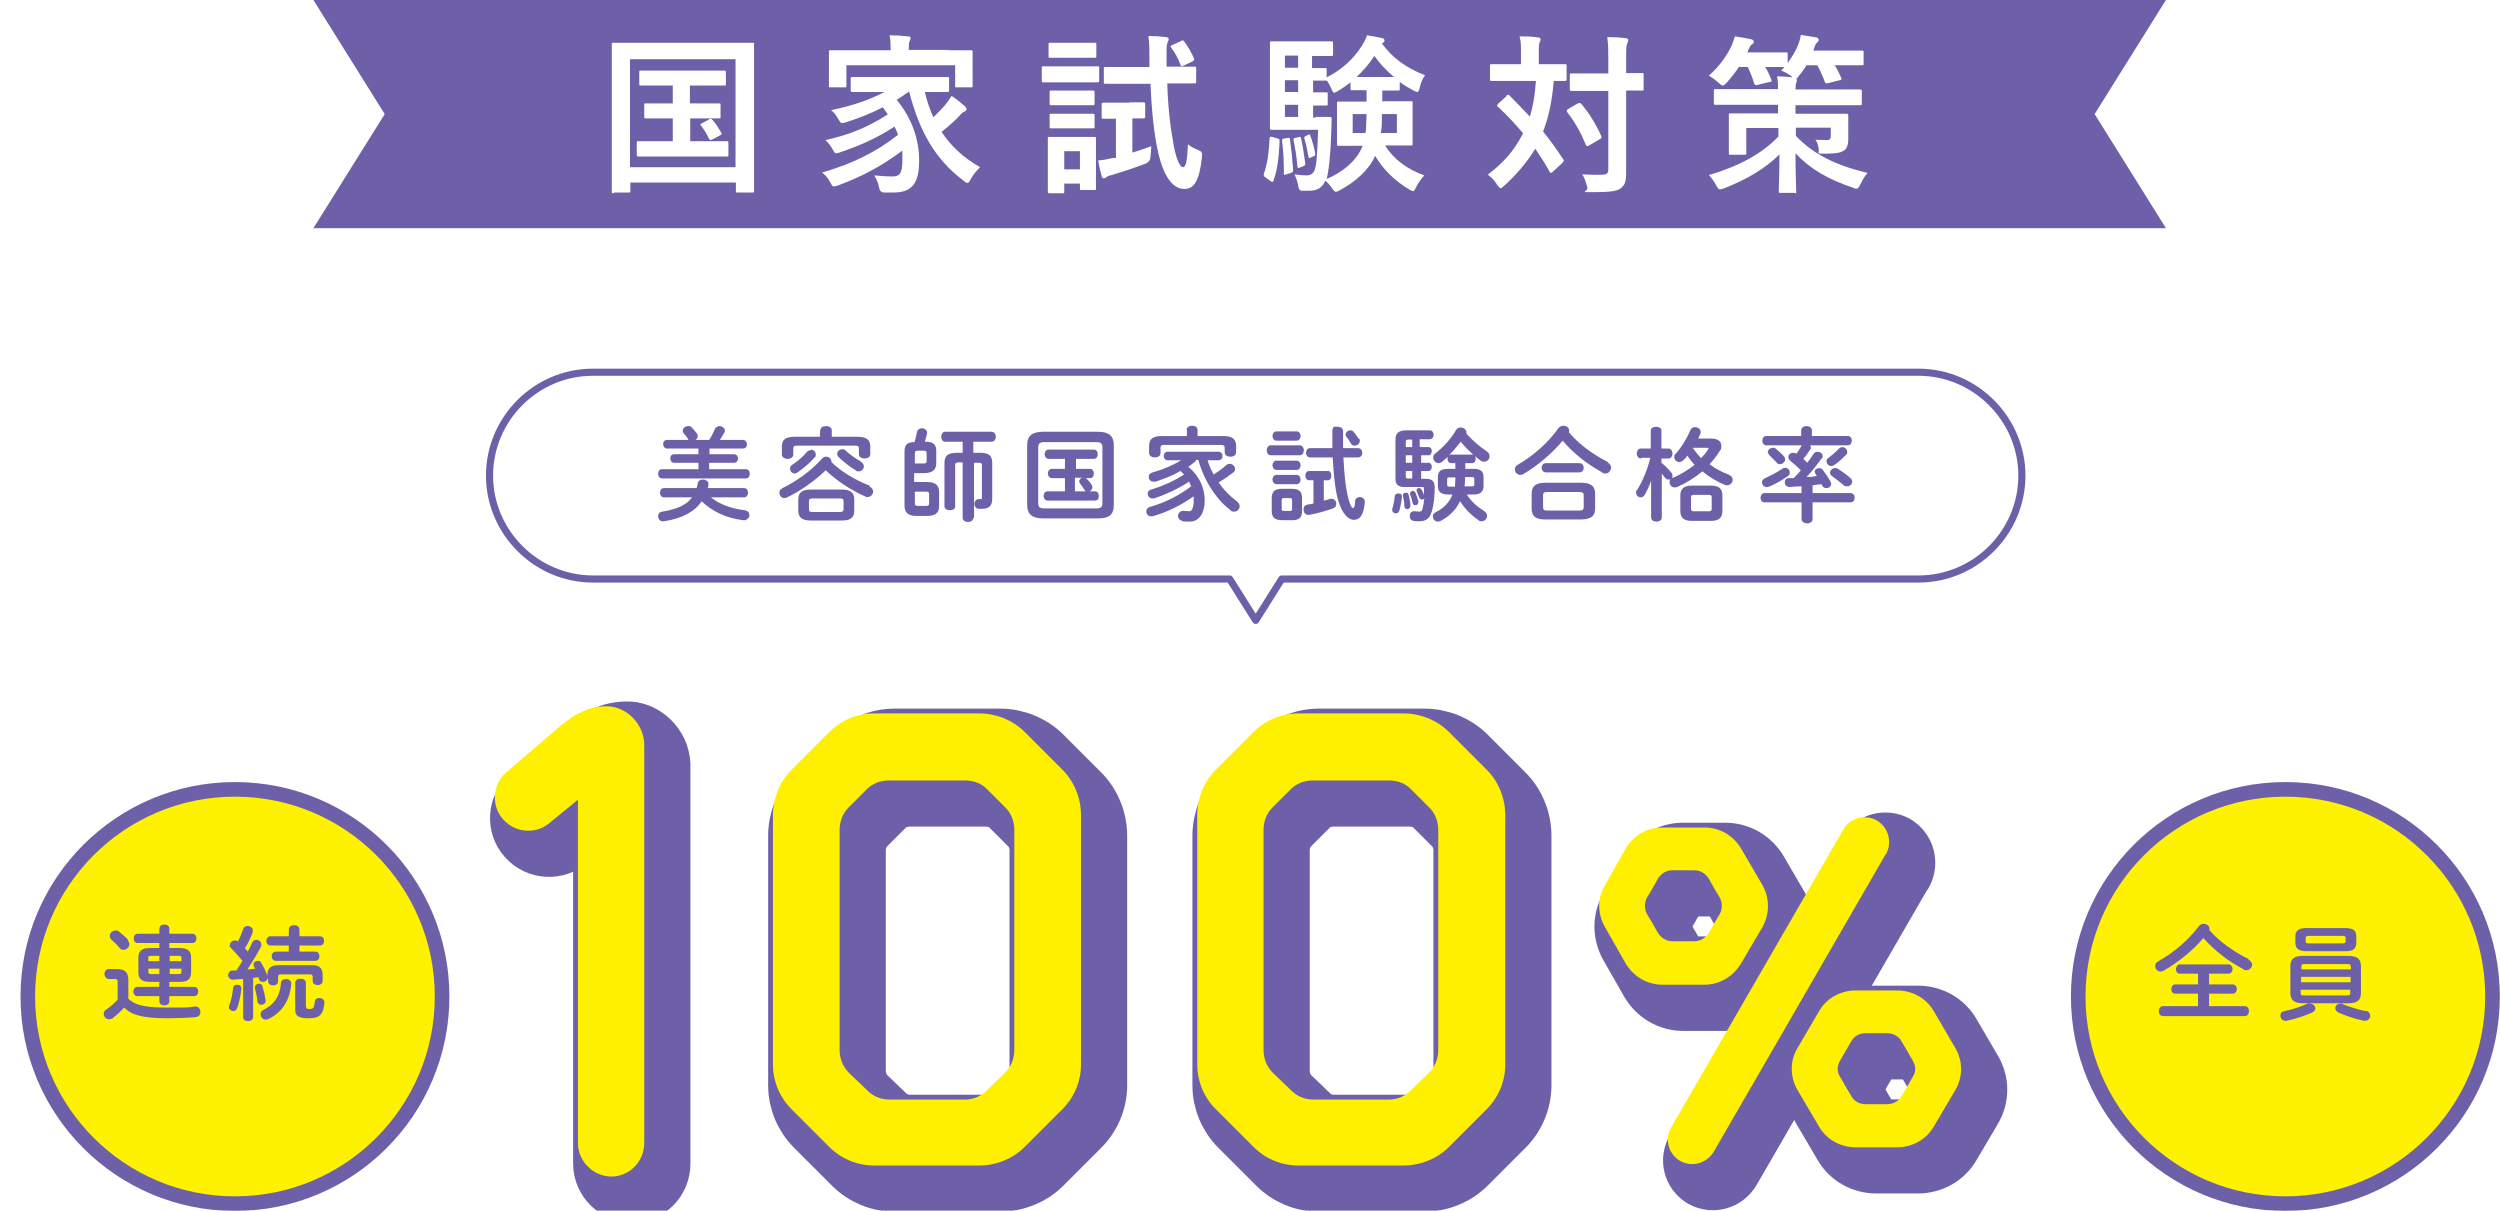
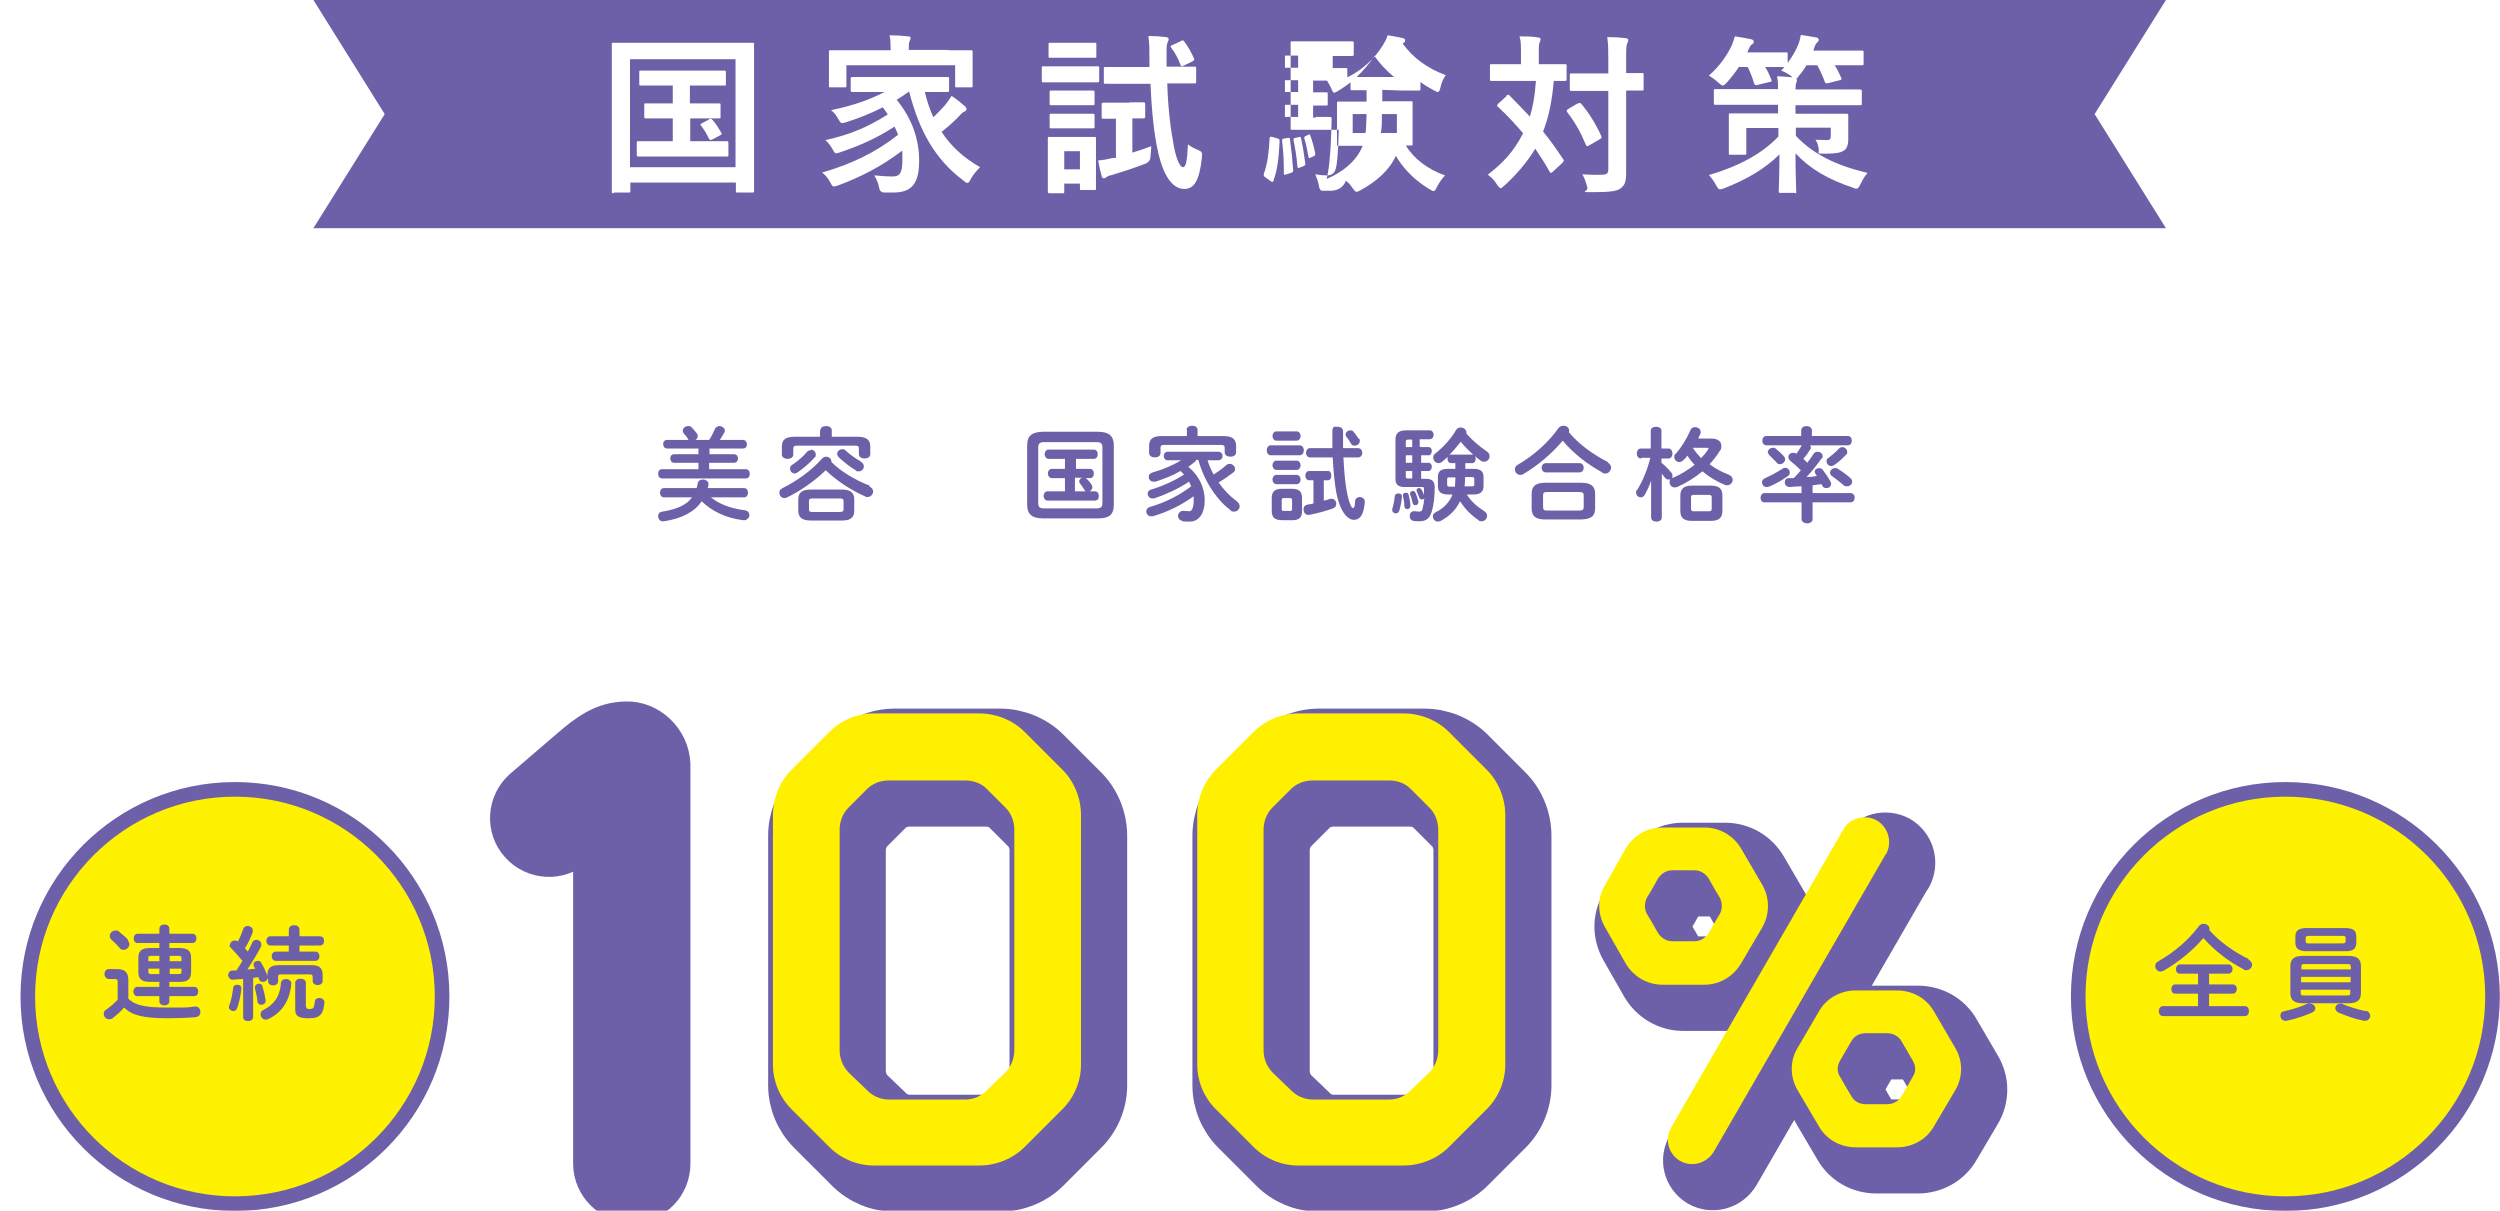
<svg xmlns="http://www.w3.org/2000/svg" id="_レイヤー_2" width="701.2" height="339.6" viewBox="0 0 701.2 339.6">
  <defs>
    <filter id="drop-shadow-1" filterUnits="userSpaceOnUse">
      <feOffset dx="5.8" dy="5.8" />
      <feGaussianBlur result="blur" stdDeviation="0" />
      <feFlood flood-color="#6e60a8" flood-opacity="1" />
      <feComposite in2="blur" operator="in" />
      <feComposite in="SourceGraphic" />
    </filter>
    <filter id="drop-shadow-2" filterUnits="userSpaceOnUse">
      <feOffset dx="5.8" dy="5.8" />
      <feGaussianBlur result="blur-2" stdDeviation="0" />
      <feFlood flood-color="#6e60a8" flood-opacity="1" />
      <feComposite in2="blur-2" operator="in" />
      <feComposite in="SourceGraphic" />
    </filter>
    <filter id="drop-shadow-3" filterUnits="userSpaceOnUse">
      <feOffset dx="5.8" dy="5.8" />
      <feGaussianBlur result="blur-3" stdDeviation="0" />
      <feFlood flood-color="#6e60a8" flood-opacity="1" />
      <feComposite in2="blur-3" operator="in" />
      <feComposite in="SourceGraphic" />
    </filter>
  </defs>
  <g id="_レイヤー_1-2">
    <polygon points="607.5 64 87.9 64 107.9 32 87.9 0 607.5 0 587.5 32 607.5 64" style="fill:#6e60a8; stroke-width:0px;" />
    <path d="M172.1,54.2c-.5,0-.5,0-.5-.5s0-3.6,0-18.4v-9.6c0-9.5,0-12.9,0-13.2,0-.5,0-.5.5-.5s1.9,0,6.4,0h26.1c4.5,0,6,0,6.4,0,.5,0,.5,0,.5.5s0,3.6,0,11.5v11.1c0,14.9,0,18.1,0,18.4,0,.5,0,.5-.5.5h-4.1c-.5,0-.5,0-.5-.5v-2.3h-29.6v2.3c0,.5,0,.5-.5.5h-4.1ZM176.7,46.9h29.6v-30.3h-29.6v30.3ZM196.1,29c3.8,0,5.2,0,5.5,0,.5,0,.5,0,.5.5v3.2c0,.5,0,.5-.5.5s-1.6,0-5.5,0h-2.5v6.4h3.9c4.5,0,5.9,0,6.2,0,.5,0,.6,0,.6.5v3.3c0,.5,0,.5-.6.5s-1.7,0-6.2,0h-12.1c-4.5,0-5.9,0-6.2,0-.5,0-.6,0-.6-.5v-3.3c0-.5,0-.5.6-.5s1.7,0,6.2,0h3.3v-6.4h-1.9c-3.9,0-5.3,0-5.6,0-.5,0-.5,0-.5-.5v-3.2c0-.5,0-.5.5-.5s1.6,0,5.6,0h1.9v-5h-2.8c-4.3,0-5.8,0-6.1,0-.4,0-.5,0-.5-.5v-3.2c0-.5,0-.5.5-.5s1.8,0,6.1,0h11.1c4.4,0,5.9,0,6.1,0,.4,0,.5,0,.5.5v3.2c0,.5,0,.5-.5.5s-1.8,0-6.1,0h-3.5v5h2.5ZM198.9,33.4c.5-.2.6-.1,1,.3.9,1,1.5,2,2.4,3.5.2.4.2.5-.4.8l-2.1,1.1c-.6.3-.7.2-1-.3-.5-1.1-1.4-2.6-2.2-3.6-.3-.4-.1-.4.4-.7l1.9-1Z" style="fill:#fff; stroke-width:0px;" />
    <path d="M254.8,25.8c-1.1.8-2.2,1.5-3.3,2.2,4.3,5.2,6.3,11.1,6.3,17s-1.6,9-7.2,9-1.6,0-2.5,0q-1.3,0-1.5-1.3c-.3-1.4-.8-2.6-1.4-3.5,2.1.2,4,.3,5,.3,2,0,2.9-.6,2.9-4.6s0-1.8-.1-2.6c-5.7,4.3-11.2,7.2-17.9,9.7-.6.2-.9.3-1.2.3-.4,0-.6-.3-1-1.1-.7-1.3-1.2-1.9-2.3-2.8,8.6-2.5,15.2-5.8,21.3-10.6-.3-.8-.6-1.5-1-2.3-4.7,3.1-9.6,5.3-15.2,7.2-.6.2-.9.3-1.2.3s-.5-.3-.9-1c-.6-1.1-1.3-2-2.1-2.7,7.3-1.6,12.3-3.9,17.5-7.2-.4-.7-.9-1.3-1.4-2-3.3,1.7-6.6,3-10.3,4.2-1.4.4-1.4.3-2-.6-.8-1.4-1.2-2-2.2-2.8,6.3-1.3,11-3,15-5.1h-2.5c-4.6,0-6.1,0-6.4,0-.5,0-.6,0-.6-.6v-3c0-.5,0-.6.6-.6s1.9,0,6.4,0h13.6c4.6,0,6.2,0,6.5,0,.5,0,.5,0,.5.6v3c0,.5,0,.6-.5.6s-1.9,0-6.3,0c.6,2.6,1.4,4.9,2.4,7.1.9-.9,1.8-1.8,3-3.1.8-.9,1.5-2,2.1-2.9,1.5,1,2.5,1.8,3.5,2.7.5.4.7.7.7,1s-.3.6-.6.7c-.6.2-1.1.9-2.1,1.9-1.4,1.4-2.9,2.7-4.3,3.8,2.6,4,6.1,7.2,10.8,9.9-1,1-1.9,2-2.6,3.3-.4.8-.6,1.1-1,1.1s-.5-.2-1-.6c-8.1-6-12.5-14.1-15.3-25h-.2ZM266,14.1c4.4,0,6,0,6.3,0,.5,0,.5,0,.5.5s0,1.1,0,2.3v2c0,4.1,0,4.8,0,5.1,0,.5,0,.5-.5.5h-3.9c-.5,0-.5,0-.5-.5v-5.7h-30.5v5.7c0,.5,0,.5-.5.5h-3.9c-.5,0-.5,0-.5-.5s0-1.1,0-5.1v-1.6c0-1.6,0-2.4,0-2.7,0-.5,0-.5.5-.5s1.9,0,6.3,0h10.5c0-1.7,0-3-.3-4.2,1.7,0,3.5.1,5.2.3.5,0,.7.2.7.4,0,.3-.1.6-.3,1s-.2,1-.2,2.4h0c0,0,11.2,0,11.2,0Z" style="fill:#fff; stroke-width:0px;" />
    <path d="M302.7,18.6c3.6,0,4.8,0,5.1,0,.5,0,.5,0,.5.5v3.4c0,.5,0,.6-.5.6s-1.4,0-5.1,0h-4.9c-3.7,0-4.8,0-5.1,0-.5,0-.5,0-.5-.6v-3.4c0-.5,0-.5.5-.5s1.4,0,5.1,0h4.9ZM307.4,45.9c0,5.6,0,6.6,0,6.9,0,.5,0,.5-.5.5h-3.5c-.5,0-.5,0-.5-.5v-1.3h-4.4v2.2c0,.5,0,.5-.5.5h-3.5c-.5,0-.6,0-.6-.5s0-1.4,0-7.2v-3.1c0-3,0-4.2,0-4.5,0-.5,0-.5.6-.5s1.3,0,4.4,0h3.6c3.1,0,4.1,0,4.4,0,.5,0,.5,0,.5.5s0,1.4,0,3.7v3.3ZM302.7,12c3.1,0,4,0,4.3,0,.5,0,.5,0,.5.5v3.2c0,.5,0,.5-.5.5s-1.2,0-4.3,0h-3.7c-3.1,0-4.1,0-4.4,0-.5,0-.5,0-.5-.5v-3.2c0-.5,0-.5.5-.5s1.2,0,4.4,0h3.7ZM302.4,25.4c2.9,0,3.7,0,4,0,.5,0,.6,0,.6.5v3.1c0,.5,0,.5-.6.5s-1.2,0-4,0h-3.4c-2.9,0-3.8,0-4.1,0-.5,0-.5,0-.5-.5v-3.1c0-.5,0-.5.5-.5s1.2,0,4.1,0h3.4ZM302.4,31.9c2.9,0,3.7,0,4,0,.5,0,.6,0,.6.5v3.1c0,.5,0,.5-.6.5s-1.2,0-4,0h-3.4c-2.9,0-3.8,0-4.1,0-.5,0-.5,0-.5-.5v-3.1c0-.5,0-.5.5-.5s1.2,0,4.1,0h3.4ZM298.5,42.4v5.1h4.4v-5.1h-4.4ZM316.9,28.7c2.7,0,3.5,0,3.7,0,.5,0,.6,0,.6.6v3.3c0,.5,0,.6-.6.6s-1,0-3,0v9.6c1.7-.5,3.5-1.1,5.3-1.8,0,.7-.1,1.8-.2,2.8q0,1.5-1.4,2.1c-3.4,1.3-6.5,2.3-9.5,3.2-1,.2-1.2.4-1.5.6-.2.2-.5.3-.7.3-.3,0-.5-.2-.6-.6-.3-1-.7-2.8-1-4.4,1.5-.1,2.9-.4,4.2-.7h.8v-11c-2.4,0-3.2,0-3.5,0-.5,0-.5,0-.5-.6v-3.3c0-.5,0-.6.5-.6s1.1,0,3.7,0h3.5ZM316.4,23.5c-4.5,0-6,0-6.3,0-.5,0-.5,0-.5-.6v-3.6c0-.5,0-.5.5-.5s1.8,0,6.3,0h6v-1.8c0-3.2,0-4.7-.3-6.9,1.9,0,3.2.1,4.9.3.5,0,.8.3.8.5s-.1.6-.3,1c-.3.6-.3,1.1-.3,3.7v3.1h1.5c4.5,0,6,0,6.3,0,.5,0,.5,0,.5.5v3.6c0,.5,0,.6-.5.6s-1.8,0-6.3,0h-1.3c.2,6.9.9,12.7,1.9,17.9.7,3.5,1.7,5.6,2.5,5.6s1.2-1.7,1.4-6.4c.9.7,1.9,1.2,2.7,1.5,1.4.6,1.3.8,1.2,2.3-.7,6.4-2.2,8.7-4.9,8.7s-5.5-2.4-7.3-10c-1.2-5.1-1.9-12-2.2-19.5h-6ZM331.2,11.5c.6-.3.7-.2,1,.2,1.1,1.5,1.9,2.9,2.7,4.7.2.4,0,.6-.6.9l-2.3,1.1c-.7.3-.7.2-.9-.2-.7-1.9-1.5-3.4-2.6-4.8-.3-.4-.2-.6.4-.8l2.2-1Z" style="fill:#fff; stroke-width:0px;" />
-     <path d="M358.2,38.8c.6.2.7.2.7.8-.2,4.2-.5,7.7-1.7,11,0,.3-.1.4-.3.4s-.3,0-.5-.2l-1.4-1c-.6-.4-.6-.5-.5-1.1,1-2.7,1.4-6,1.6-9.9q0-.6.7-.4l1.4.4ZM387.7,25.2v3.2h2.2c4,0,5.4,0,5.8,0,.5,0,.5,0,.5.5s0,1.2,0,3.6v4.2c0,2.4,0,3.4,0,3.6,0,.5,0,.5-.5.5s-1.7,0-5.8,0h-1.4c2.3,3.8,6.2,6.7,11,8.4-.8.8-1.7,2.1-2.3,3.3-.4.8-.6,1.1-.9,1.1s-.5-.2-1.1-.5c-4.2-2.5-7.4-5.8-9.5-9.4-1.8,4.1-5.6,7.3-9.8,9.6-.6.3-.9.5-1.2.5s-.6-.3-1.1-1c-.6-.9-1.2-1.6-1.9-2.1-.8,2-2.4,2.8-4.4,2.8s-1.4,0-2.2,0q-.8,0-1-1.5c-.2-1.2-.6-2.2-1-3.1,1.4.2,2.4.3,3.3.3s1.7-.3,2.2-1.2c.6-1.2.9-4.4,1.1-11.6h-8.1c-3.2,0-4.4,0-4.9,0s-.5,0-.5-.5,0-2.1,0-5.9v-12c0-3.8,0-5.6,0-5.9,0-.5,0-.5.5-.5s1.7,0,4.9,0h7.1c2.9,0,4.3,0,4.6,0,.5,0,.6,0,.6.5v3.1c0,.4,0,.5-.6.5s-1.6,0-4.6,0h-.7v3.4c2.4,0,3.4,0,3.6,0,.5,0,.5,0,.5.5v2.1c4.1-2,7.6-5.2,9.9-8.9.6-1,1.1-1.8,1.4-2.9,1.5.2,2.9.5,4.3.8.4.1.6.3.6.6s0,.5-.4.7l-.3.2c2.8,3.9,6.8,6.9,12.1,8.9-.6.7-1.2,2.1-1.5,3.5-.2.8-.4,1.2-.7,1.2s-.6-.2-1.2-.5c-1.3-.7-2.5-1.4-3.7-2.3v1.9c0,.4,0,.5-.5.5s-1.2,0-4.3,0h-.2ZM361.1,38.7c.6-.1.7,0,.7.3.4,2.9.7,5.8.9,8.7,0,.4,0,.6-.6.8l-1.3.4c-.6.2-.7.2-.7-.2,0-3.2-.1-6.1-.5-9.1,0-.5,0-.6.4-.7l1.1-.2ZM364.1,19v-3.4h-3.7v3.4h3.7ZM364.1,25.8v-3.3h-3.7v3.3h3.7ZM364.1,32.8v-3.4h-3.7v3.4h3.7ZM364.2,38.4c.5,0,.6-.1.7.3.5,2.2.9,4.8,1.2,7.1,0,.4,0,.6-.5.8l-1,.4c-.5.2-.6.2-.7-.3-.2-2.6-.6-5.1-1.1-7.4,0-.4,0-.5.4-.6l1-.2ZM366.9,37.8c.4-.2.5-.1.6.2.6,1.6,1.1,3.4,1.4,5.1,0,.4,0,.5-.4.7l-.9.4c-.4.2-.6.2-.6-.2-.3-1.8-.7-3.7-1.2-5.3q0-.3.3-.5l.9-.4ZM368.9,32.8c2.9,0,3.7,0,4,0,.5,0,.6,0,.6.6,0,1.2-.1,2.4-.1,3.4-.2,7-.7,10.9-1.3,13.4,4.4-1.9,7.9-4.7,9.7-8.4l.4-.9h-.9c-4,0-5.4,0-5.8,0-.5,0-.5,0-.5-.5s0-1.2,0-3.6v-4.2c0-2.4,0-3.3,0-3.6,0-.5,0-.5.5-.5s1.7,0,5.8,0h2v-3.2c-2.9,0-3.8,0-4,0-.5,0-.5,0-.5-.5v-1.7c-1.2.9-2.3,1.7-3.5,2.4-.5.3-.9.5-1.1.5s-.5-.3-.8-1.2c-.3-.7-.8-1.5-1.2-2.2h-.3c-.2,0-1.2,0-3.6,0v3.3c2.4,0,3.4,0,3.6,0,.5,0,.5,0,.5.6v2.6c0,.5,0,.5-.5.5s-1.2,0-3.6,0v3.4h.8ZM379.4,32v5.3h3.6c.2-1.4.2-3.2.3-5.3h-3.8ZM391,21.6c-2.2-1.8-4-3.8-5.5-5.9-1.4,2.1-3.1,4.1-5,5.9h10.5ZM391.8,37.3v-5.3h-4.2c0,2.1,0,3.8-.3,5.3h4.5Z" style="fill:#fff; stroke-width:0px;" />
+     <path d="M358.2,38.8c.6.2.7.2.7.8-.2,4.2-.5,7.7-1.7,11,0,.3-.1.4-.3.4s-.3,0-.5-.2l-1.4-1c-.6-.4-.6-.5-.5-1.1,1-2.7,1.4-6,1.6-9.9q0-.6.7-.4l1.4.4ZM387.7,25.2v3.2h2.2c4,0,5.4,0,5.8,0,.5,0,.5,0,.5.5s0,1.2,0,3.6v4.2c0,2.4,0,3.4,0,3.6,0,.5,0,.5-.5.5h-1.4c2.3,3.8,6.2,6.7,11,8.4-.8.8-1.7,2.1-2.3,3.3-.4.8-.6,1.1-.9,1.1s-.5-.2-1.1-.5c-4.2-2.5-7.4-5.8-9.5-9.4-1.8,4.1-5.6,7.3-9.8,9.6-.6.3-.9.5-1.2.5s-.6-.3-1.1-1c-.6-.9-1.2-1.6-1.9-2.1-.8,2-2.4,2.8-4.4,2.8s-1.4,0-2.2,0q-.8,0-1-1.5c-.2-1.2-.6-2.2-1-3.1,1.4.2,2.4.3,3.3.3s1.7-.3,2.2-1.2c.6-1.2.9-4.4,1.1-11.6h-8.1c-3.2,0-4.4,0-4.9,0s-.5,0-.5-.5,0-2.1,0-5.9v-12c0-3.8,0-5.6,0-5.9,0-.5,0-.5.5-.5s1.7,0,4.9,0h7.1c2.9,0,4.3,0,4.6,0,.5,0,.6,0,.6.5v3.1c0,.4,0,.5-.6.5s-1.6,0-4.6,0h-.7v3.4c2.4,0,3.4,0,3.6,0,.5,0,.5,0,.5.5v2.1c4.1-2,7.6-5.2,9.9-8.9.6-1,1.1-1.8,1.4-2.9,1.5.2,2.9.5,4.3.8.4.1.6.3.6.6s0,.5-.4.7l-.3.2c2.8,3.9,6.8,6.9,12.1,8.9-.6.7-1.2,2.1-1.5,3.5-.2.8-.4,1.2-.7,1.2s-.6-.2-1.2-.5c-1.3-.7-2.5-1.4-3.7-2.3v1.9c0,.4,0,.5-.5.5s-1.2,0-4.3,0h-.2ZM361.1,38.7c.6-.1.7,0,.7.3.4,2.9.7,5.8.9,8.7,0,.4,0,.6-.6.8l-1.3.4c-.6.2-.7.2-.7-.2,0-3.2-.1-6.1-.5-9.1,0-.5,0-.6.4-.7l1.1-.2ZM364.1,19v-3.4h-3.7v3.4h3.7ZM364.1,25.8v-3.3h-3.7v3.3h3.7ZM364.1,32.8v-3.4h-3.7v3.4h3.7ZM364.2,38.4c.5,0,.6-.1.7.3.5,2.2.9,4.8,1.2,7.1,0,.4,0,.6-.5.8l-1,.4c-.5.2-.6.2-.7-.3-.2-2.6-.6-5.1-1.1-7.4,0-.4,0-.5.4-.6l1-.2ZM366.9,37.8c.4-.2.5-.1.6.2.6,1.6,1.1,3.4,1.4,5.1,0,.4,0,.5-.4.7l-.9.4c-.4.2-.6.2-.6-.2-.3-1.8-.7-3.7-1.2-5.3q0-.3.3-.5l.9-.4ZM368.9,32.8c2.9,0,3.7,0,4,0,.5,0,.6,0,.6.6,0,1.2-.1,2.4-.1,3.4-.2,7-.7,10.9-1.3,13.4,4.4-1.9,7.9-4.7,9.7-8.4l.4-.9h-.9c-4,0-5.4,0-5.8,0-.5,0-.5,0-.5-.5s0-1.2,0-3.6v-4.2c0-2.4,0-3.3,0-3.6,0-.5,0-.5.5-.5s1.7,0,5.8,0h2v-3.2c-2.9,0-3.8,0-4,0-.5,0-.5,0-.5-.5v-1.7c-1.2.9-2.3,1.7-3.5,2.4-.5.3-.9.5-1.1.5s-.5-.3-.8-1.2c-.3-.7-.8-1.5-1.2-2.2h-.3c-.2,0-1.2,0-3.6,0v3.3c2.4,0,3.4,0,3.6,0,.5,0,.5,0,.5.6v2.6c0,.5,0,.5-.5.5s-1.2,0-3.6,0v3.4h.8ZM379.4,32v5.3h3.6c.2-1.4.2-3.2.3-5.3h-3.8ZM391,21.6c-2.2-1.8-4-3.8-5.5-5.9-1.4,2.1-3.1,4.1-5,5.9h10.5ZM391.8,37.3v-5.3h-4.2c0,2.1,0,3.8-.3,5.3h4.5Z" style="fill:#fff; stroke-width:0px;" />
    <path d="M422.5,26.8c.2-.2.3-.2.5-.2s.3,0,.4.2c1.9,1.9,3.8,3.9,5.7,5.9.8-2.5,1.4-5.8,1.7-10h-6.6c-4.1,0-5.5,0-5.8,0-.5,0-.5,0-.5-.6v-3.6c0-.5,0-.5.5-.5s1.7,0,5.8,0h2.4v-3.1c0-2.1,0-3.4-.4-4.7,1.8,0,3.3,0,5.1.3.5,0,.8.2.8.5s-.1.6-.3,1-.2,1-.2,2.9v3.1h1.4c4.2,0,5.6,0,5.9,0,.5,0,.5,0,.5.5v3.6c0,.5,0,.6-.5.6s-1.1,0-3.1,0c-.5,5.9-1.5,10.4-3,14.2,2,2.4,3.8,5,5.6,7.7.3.4.3.5-.1,1l-2.8,2.6c-.2.2-.4.3-.5.3s-.2-.1-.4-.4c-1.2-2.2-2.6-4.3-4-6.4-2.3,3.9-5.7,7.7-8.7,10.4-.5.4-.8.7-1,.7s-.5-.3-1-1c-.7-1.2-1.6-2.1-2.6-2.8,4.3-3.4,7-6.1,9.9-11.6-2.1-2.5-4.4-5-7-7.4-.4-.3-.4-.4,0-.9l2.4-2.2ZM442.5,29.1c.5-.3.7-.3,1,0,2.2,2.6,4.1,5.7,5.6,9,.2.5.1.6-.3.9l-3.1,1.8c-.6.3-.7.3-.9-.2-1.4-3.4-3.1-6.4-5.2-9.1-.3-.4-.2-.6.2-.9l2.7-1.6ZM456.1,38.6c0,3.4,0,7,0,9.7s-.3,3.5-1.5,4.5c-1,.8-3,1.1-7.6,1.1s-1.4,0-1.8-1.4c-.4-1.5-.8-2.6-1.4-3.6,1.9.1,4,.2,5.5.1,1.4,0,1.8-.4,1.8-1.5v-22h-4.6c-4,0-5.4,0-5.7,0-.5,0-.5,0-.5-.5v-3.9c0-.5,0-.5.5-.5s1.6,0,5.7,0h4.6v-3.4c0-3.1,0-4.6-.3-6.8,1.7,0,3.5.1,5.1.3.5,0,.8.3.8.5,0,.4-.1.7-.3,1-.3.6-.3,1.6-.3,4.8v3.5c3,0,4.2,0,4.4,0,.5,0,.5,0,.5.5v3.9c0,.5,0,.5-.5.5s-1.4,0-4.4,0v13.2Z" style="fill:#fff; stroke-width:0px;" />
    <path d="M487.9,18.5c-1,1.6-2.2,3.1-3.6,4.7-.5.5-.8.8-1.1.8s-.6-.3-1.2-.8c-1-.9-2-1.6-2.7-2,2.9-2.5,5-5.5,6.4-8.4.4-1,.6-1.6.9-2.6,1.6.2,3.1.5,4.5.8.5.1.8.3.8.7s-.2.6-.6.8c-.3.2-.4.5-.8,1.2l-.4,1h5.1c4.1,0,5.4,0,5.7,0,.5,0,.5,0,.5.5v3.1c0,.5,0,.5-.5.5s-1.6,0-5.8,0c.7,1.1,1.2,2.2,1.7,3.5.2.5.2.6-.5.7l-3.3.8c-.7.2-.8,0-1-.4-.5-1.7-1.1-3.2-1.8-4.6h-2.4ZM511.2,31.9c4.7,0,6.4,0,6.7,0s.5,0,.5.5,0,1,0,2.4v.6c0,1.3,0,2.9,0,3.9s-.3,2.4-1.2,2.9c-.8.6-2.2.9-5.2.9s-1.6,0-1.9-1.5c-.2-1-.4-1.7-.9-2.4,1.5,0,2.5.1,3,.1,1.1,0,1.3-.3,1.3-1.2v-2.3h-9.8v2.3c4.9,5.2,11.3,8.3,20.1,10.4-.8.9-1.4,2-2,3.2-.5.9-.6,1.2-1,1.2s-.6,0-1.2-.3c-6.9-2.3-12-5.3-16-9.6,0,5.7.2,9.6.2,10.6s0,.5-.5.5h-3.9c-.4,0-.5,0-.5-.5,0-1,.2-4.7.2-10.3-4,4-9.3,7.1-15.5,9.5-.5.2-.9.3-1.2.3-.4,0-.6-.3-1.1-1.2-.6-1.1-1.3-2.1-2-2.8,8.5-2.5,14.9-6,19.5-10.8v-2.4h-9v4c0,1.9,0,2.7,0,3,0,.5,0,.5-.5.5h-3.9c-.5,0-.5,0-.5-.5s0-1.2,0-3.5v-3.6c0-2.3,0-3.2,0-3.5,0-.5,0-.5.5-.5s2,0,6.7,0h6.6v-2.4h-11.2c-4.4,0-5.9,0-6.2,0-.5,0-.6,0-.6-.5v-3.4c0-.5,0-.5.6-.5s1.8,0,6.2,0h11.2c0-1.4,0-2.3-.3-3.6,1.5,0,2.9.2,4.4.3l-.5-.4c-.9-.7-1.9-1.2-2.7-1.5,2.3-2.5,3.9-5.1,4.8-7.4.3-.7.5-1.5.7-2.6,1.3.2,3.3.5,4.3.7.5.1.7.3.7.7s-.2.5-.5.8c-.3.2-.4.5-.7,1.3-.1.3-.2.6-.3.9h7.2c4.5,0,6.1,0,6.4,0,.5,0,.5,0,.5.5v3.1c0,.5,0,.5-.5.5s-1.9,0-6.4,0h-1.2c.7,1.1,1.3,2.3,1.8,3.5.2.5.1.6-.4.7l-3.2.8c-.7.2-.9,0-1-.4-.6-1.6-1.3-3.2-2.1-4.6h-3c-.6.9-1.2,1.9-2.1,2.9-.3.5-.6.8-.8.9.1,0,.2.2.2.3,0,.3,0,.5-.2.8-.1.3-.2.8-.2,1.9h11.8c4.4,0,5.9,0,6.2,0,.5,0,.6,0,.6.5v3.4c0,.5,0,.5-.6.5s-1.8,0-6.2,0h-11.8v2.4h7.4Z" style="fill:#fff; stroke-width:0px;" />
    <g style="filter:url(#drop-shadow-1);">
      <path d="M180.7,208.6v112c0,5.2-4.2,9.4-9.2,9.4s-9.4-4.2-9.4-9.4v-96.3l-7.7,6.3c-3.8,3.5-9.8,3.1-13.2-.7-3.5-3.8-3.1-9.8.7-13.2l13.4-11.5c4.4-3.8,8.7-7.1,14.6-7.1,5.2-.2,10.6,4.4,10.8,10.6Z" style="fill:#6e60a8; stroke:#6e60a8; stroke-linecap:round; stroke-linejoin:round; stroke-width:14.3px;" />
      <path d="M274.7,200.1c4.7,0,9.4,1.9,12.7,5.2l10.6,10.6c3.3,3.3,5.2,8,5.2,12.7v70c0,4.7-1.9,9.2-5.2,12.5l-10.6,10.6c-3.3,3.3-8,5.2-12.7,5.2h-29.6c-4.7,0-9.2-1.9-12.5-5.2l-10.6-10.6c-3.3-3.3-5.2-7.8-5.2-12.5v-70c0-4.7,1.9-9.4,5.2-12.7l10.6-10.6c3.3-3.3,7.8-5.2,12.5-5.2h29.6ZM284.5,232.7c0-2.3-.9-4.7-2.6-6.3-1.6-1.6-3.3-3.3-4.9-4.9-1.6-1.7-3.8-2.6-6.3-2.6h-21.4c-2.4,0-4.7.9-6.3,2.6-1.6,1.6-3.3,3.3-4.9,4.9-1.7,1.6-2.6,4-2.6,6.3v61.8c0,2.4.9,4.7,2.6,6.4,1.6,1.6,3.3,3.1,4.9,4.7,1.6,1.7,3.8,2.8,6.3,2.8h21.4c2.4,0,4.7-1,6.3-2.8,1.6-1.6,3.3-3.1,4.9-4.7,1.7-1.7,2.6-4,2.6-6.4v-61.8Z" style="fill:#6e60a8; stroke:#6e60a8; stroke-linecap:round; stroke-linejoin:round; stroke-width:14.3px;" />
      <path d="M393.7,200.1c4.7,0,9.4,1.9,12.7,5.2l10.6,10.6c3.3,3.3,5.2,8,5.2,12.7v70c0,4.7-1.9,9.2-5.2,12.5l-10.6,10.6c-3.3,3.3-8,5.2-12.7,5.2h-29.6c-4.7,0-9.2-1.9-12.5-5.2l-10.6-10.6c-3.3-3.3-5.2-7.8-5.2-12.5v-70c0-4.7,1.9-9.4,5.2-12.7l10.6-10.6c3.3-3.3,7.8-5.2,12.5-5.2h29.6ZM403.4,232.7c0-2.3-.9-4.7-2.6-6.3-1.6-1.6-3.3-3.3-4.9-4.9-1.6-1.7-3.8-2.6-6.3-2.6h-21.4c-2.4,0-4.7.9-6.3,2.6-1.6,1.6-3.3,3.3-4.9,4.9-1.7,1.6-2.6,4-2.6,6.3v61.8c0,2.4.9,4.7,2.6,6.4,1.6,1.6,3.3,3.1,4.9,4.7,1.6,1.7,3.8,2.8,6.3,2.8h21.4c2.4,0,4.7-1,6.3-2.8,1.6-1.6,3.3-3.1,4.9-4.7,1.7-1.7,2.6-4,2.6-6.4v-61.8Z" style="fill:#6e60a8; stroke:#6e60a8; stroke-linecap:round; stroke-linejoin:round; stroke-width:14.3px;" />
      <path d="M488.4,270.1c-2.2,3.8-6.1,6.1-10.4,6.1h-11.7c-4.3,0-8.2-2.3-10.4-6.1l-5.7-10c-2.2-3.8-2.2-8.3,0-11.9l5.7-10.1c2.2-3.8,6.1-6,10.4-6h11.7c4.3,0,8.2,2.2,10.4,6l5.9,10.1c2.1,3.7,2.1,8.2,0,11.9l-5.9,10ZM482.4,256.3c.7-1.3.7-3,0-4.5-1.1-1.7-2.2-3.7-3.2-5.5-.9-1.3-2.3-2.2-3.9-2.2h-6.3c-1.6,0-3,.9-3.9,2.2-1,1.8-2.1,3.8-3.2,5.5-.7,1.5-.7,3.2,0,4.5,1.1,1.8,2.2,3.7,3.2,5.5.9,1.3,2.3,2.2,3.9,2.2h6.3c1.6,0,3-.9,3.9-2.2,1-1.8,2.1-3.7,3.2-5.5ZM528.9,239.6l-48.2,83.4c-2,3.3-6.1,4.5-9.5,2.6-3.3-2-4.4-6.1-2.4-9.5l48.2-83.4c1.8-3.3,6.1-4.4,9.4-2.6,3.3,2,4.4,6.1,2.6,9.5ZM542.5,315.8c-2.1,3.8-6.1,6-10.4,6h-11.6c-4.3,0-8.3-2.2-10.4-6l-5.9-10c-2.2-3.8-2.2-8.3,0-11.9l5.9-10.1c2.1-3.8,6.1-6,10.4-6h11.6c4.3,0,8.3,2.2,10.4,6l5.9,10.1c2.2,3.7,2.2,8.2,0,11.9l-5.9,10ZM536.5,302c.9-1.3.9-3,0-4.5-1-1.7-2.1-3.7-3.2-5.5-.7-1.3-2.3-2.2-3.9-2.2h-6.2c-1.7,0-3.2.9-3.9,2.2-1.1,1.8-2.2,3.8-3.2,5.5-.9,1.5-.9,3.2,0,4.5,1,1.8,2.1,3.7,3.2,5.5.7,1.3,2.2,2.2,3.9,2.2h6.2c1.6,0,3.2-.9,3.9-2.2,1.1-1.8,2.2-3.7,3.2-5.5Z" style="fill:#6e60a8; stroke:#6e60a8; stroke-linecap:round; stroke-linejoin:round; stroke-width:14.3px;" />
    </g>
-     <path d="M180.7,208.6v112c0,5.2-4.2,9.4-9.2,9.4s-9.4-4.2-9.4-9.4v-96.3l-7.7,6.3c-3.8,3.5-9.8,3.1-13.2-.7-3.5-3.8-3.1-9.8.7-13.2l13.4-11.5c4.4-3.8,8.7-7.1,14.6-7.1,5.2-.2,10.6,4.4,10.8,10.6Z" style="fill:#fff000; stroke-width:0px;" />
    <path d="M274.7,200.1c4.7,0,9.4,1.9,12.7,5.2l10.6,10.6c3.3,3.3,5.2,8,5.2,12.7v70c0,4.7-1.9,9.2-5.2,12.5l-10.6,10.6c-3.3,3.3-8,5.2-12.7,5.2h-29.6c-4.7,0-9.2-1.9-12.5-5.2l-10.6-10.6c-3.3-3.3-5.2-7.8-5.2-12.5v-70c0-4.7,1.9-9.4,5.2-12.7l10.6-10.6c3.3-3.3,7.8-5.2,12.5-5.2h29.6ZM284.5,232.7c0-2.3-.9-4.7-2.6-6.3-1.6-1.6-3.3-3.3-4.9-4.9-1.6-1.7-3.8-2.6-6.3-2.6h-21.4c-2.4,0-4.7.9-6.3,2.6-1.6,1.6-3.3,3.3-4.9,4.9-1.7,1.6-2.6,4-2.6,6.3v61.8c0,2.4.9,4.7,2.6,6.4,1.6,1.6,3.3,3.1,4.9,4.7,1.6,1.7,3.8,2.8,6.3,2.8h21.4c2.4,0,4.7-1,6.3-2.8,1.6-1.6,3.3-3.1,4.9-4.7,1.7-1.7,2.6-4,2.6-6.4v-61.8Z" style="fill:#fff000; stroke-width:0px;" />
    <path d="M393.7,200.1c4.7,0,9.4,1.9,12.7,5.2l10.6,10.6c3.3,3.3,5.2,8,5.2,12.7v70c0,4.7-1.9,9.2-5.2,12.5l-10.6,10.6c-3.3,3.3-8,5.2-12.7,5.2h-29.6c-4.7,0-9.2-1.9-12.5-5.2l-10.6-10.6c-3.3-3.3-5.2-7.8-5.2-12.5v-70c0-4.7,1.9-9.4,5.2-12.7l10.6-10.6c3.3-3.3,7.8-5.2,12.5-5.2h29.6ZM403.4,232.7c0-2.3-.9-4.7-2.6-6.3-1.6-1.6-3.3-3.3-4.9-4.9-1.6-1.7-3.8-2.6-6.3-2.6h-21.4c-2.4,0-4.7.9-6.3,2.6-1.6,1.6-3.3,3.3-4.9,4.9-1.7,1.6-2.6,4-2.6,6.3v61.8c0,2.4.9,4.7,2.6,6.4,1.6,1.6,3.3,3.1,4.9,4.7,1.6,1.7,3.8,2.8,6.3,2.8h21.4c2.4,0,4.7-1,6.3-2.8,1.6-1.6,3.3-3.1,4.9-4.7,1.7-1.7,2.6-4,2.6-6.4v-61.8Z" style="fill:#fff000; stroke-width:0px;" />
    <path d="M488.4,270.1c-2.2,3.8-6.1,6.1-10.4,6.1h-11.7c-4.3,0-8.2-2.3-10.4-6.1l-5.7-10c-2.2-3.8-2.2-8.3,0-11.9l5.7-10.1c2.2-3.8,6.1-6,10.4-6h11.7c4.3,0,8.2,2.2,10.4,6l5.9,10.1c2.1,3.7,2.1,8.2,0,11.9l-5.9,10ZM482.4,256.3c.7-1.3.7-3,0-4.5-1.1-1.7-2.2-3.7-3.2-5.5-.9-1.3-2.3-2.2-3.9-2.2h-6.3c-1.6,0-3,.9-3.9,2.2-1,1.8-2.1,3.8-3.2,5.5-.7,1.5-.7,3.2,0,4.5,1.1,1.8,2.2,3.7,3.2,5.5.9,1.3,2.3,2.2,3.9,2.2h6.3c1.6,0,3-.9,3.9-2.2,1-1.8,2.1-3.7,3.2-5.5ZM528.9,239.6l-48.2,83.4c-2,3.3-6.1,4.5-9.5,2.6-3.3-2-4.4-6.1-2.4-9.5l48.2-83.4c1.8-3.3,6.1-4.4,9.4-2.6,3.3,2,4.4,6.1,2.6,9.5ZM542.5,315.8c-2.1,3.8-6.1,6-10.4,6h-11.6c-4.3,0-8.3-2.2-10.4-6l-5.9-10c-2.2-3.8-2.2-8.3,0-11.9l5.9-10.1c2.1-3.8,6.1-6,10.4-6h11.6c4.3,0,8.3,2.2,10.4,6l5.9,10.1c2.2,3.7,2.2,8.2,0,11.9l-5.9,10ZM536.5,302c.9-1.3.9-3,0-4.5-1-1.7-2.1-3.7-3.2-5.5-.7-1.3-2.3-2.2-3.9-2.2h-6.2c-1.7,0-3.2.9-3.9,2.2-1.1,1.8-2.2,3.8-3.2,5.5-.9,1.5-.9,3.2,0,4.5,1,1.8,2.1,3.7,3.2,5.5.7,1.3,2.2,2.2,3.9,2.2h6.2c1.6,0,3.2-.9,3.9-2.2,1.1-1.8,2.2-3.7,3.2-5.5Z" style="fill:#fff000; stroke-width:0px;" />
    <circle cx="635.2" cy="273.7" r="58.1" style="fill:#fff200; filter:url(#drop-shadow-2); stroke:#6e60a8; stroke-linecap:round; stroke-linejoin:round; stroke-width:4.1px;" />
    <path d="M630.6,269.1c.7.4,1.1,1,1.1,1.5s-.6,1.5-1.5,1.5-.7,0-1-.3c-4-2-8.1-5.2-11.2-8.7-3,3.6-7.1,6.8-11.2,9.2-.3.1-.5.2-.8.2-.8,0-1.5-.7-1.5-1.5s.3-1,.9-1.4c4.4-2.5,8.4-5.9,11.3-9.8.4-.5.9-.7,1.4-.7.8,0,1.6.6,1.6,1.3s0,.3,0,.5c2.8,3.2,6.9,6.1,11,8.1ZM619.6,276.1h6.6c.8,0,1.2.7,1.2,1.3s-.4,1.3-1.2,1.3h-6.6v3.5h10c.8,0,1.2.7,1.2,1.4s-.4,1.4-1.2,1.4h-22.9c-.8,0-1.2-.7-1.2-1.4s.4-1.4,1.2-1.4h9.8v-3.5h-6.4c-.8,0-1.1-.7-1.1-1.3s.4-1.3,1.1-1.3h6.4v-3h-5.1c-.8,0-1.1-.7-1.1-1.3s.4-1.3,1.1-1.3h13.6c.8,0,1.2.7,1.2,1.3s-.4,1.3-1.2,1.3h-5.4v3Z" style="fill:#6e60a8; stroke-width:0px;" />
    <path d="M647.9,281.5c.9,0,1.5.7,1.5,1.3s-.3.9-.9,1.2c-2,.9-4.7,1.8-7.1,2.3-1.1.2-1.8-.6-1.8-1.4s.4-1.2,1.2-1.3c2.2-.5,4.5-1.2,6.2-2,.3-.1.6-.2.8-.2ZM646,281.4c-2.6,0-3.6-.9-3.6-2.9v-7.5c0-2,1-2.9,3.6-2.9h12.6c2.6,0,3.6.9,3.6,2.9v7.5c0,2.4-1.5,2.9-3.6,2.9h-12.6ZM647,266.8c-2.3,0-3.2-.8-3.2-2.4v-1.7c0-1.7.9-2.4,3.2-2.4h10.7c2.4,0,3.2.7,3.2,2.4v1.7c0,2.1-1.4,2.4-3.2,2.4h-10.7ZM659.3,271.1c0-.6-.1-.7-1.1-.7h-11.6c-1,0-1.1.1-1.1.7v.8h13.9v-.8ZM645.4,275.5h13.9v-1.5h-13.9v1.5ZM658.1,279.2c1,0,1.1-.1,1.1-.7v-.9h-13.9v.9c0,.8.5.7,1.1.7h11.6ZM657,264.6c.7,0,.9-.2.9-.6v-.9c0-.5-.2-.6-.9-.6h-9.4c-.7,0-.9.2-.9.6v.9c0,.6.4.6.9.6h9.4ZM663.6,283.5c.8.2,1.2.8,1.2,1.4s-.5,1.4-1.4,1.4-.3,0-.4,0c-2.6-.5-5.3-1.5-7.1-2.3-.6-.3-.9-.8-.9-1.2,0-.7.6-1.3,1.4-1.3s.5,0,.8.2c1.5.6,3.9,1.4,6.3,1.9Z" style="fill:#6e60a8; stroke-width:0px;" />
    <g style="filter:url(#drop-shadow-3);">
      <circle cx="60.1" cy="273.7" r="58.1" style="fill:#fff200; stroke:#6e60a8; stroke-linecap:round; stroke-linejoin:round; stroke-width:4.1px;" />
    </g>
    <path d="M36,280.1c1.8,1.8,4.5,2.5,10.9,2.5s5.5,0,7.7-.3c1.1-.1,1.6.7,1.6,1.5s-.4,1.4-1.4,1.5c-2.3.2-4.8.3-7.8.3-7,0-10.1-.9-12.2-3-.9,1.1-2.1,2.1-3.2,3-.3.2-.7.3-1,.3-.8,0-1.5-.7-1.5-1.5s.2-.9.8-1.3c1.1-.8,2.2-1.7,3.1-2.7v-5.1c0-.5-.1-.7-.9-.7h-1.5c-.8,0-1.3-.7-1.3-1.4s.4-1.4,1.3-1.4h2.2c2.3,0,3.2,1,3.2,3.1v5.3ZM35.8,263.7c.3.4.5.8.5,1.1,0,.9-.8,1.6-1.6,1.6s-.9-.2-1.3-.7c-.7-.8-1.3-1.4-2.1-2.1-.4-.3-.5-.7-.5-1.1,0-.8.7-1.5,1.6-1.5s.7.1,1.1.4c.9.7,1.8,1.5,2.5,2.3ZM44.7,264.5h-6.1c-.7,0-1.1-.6-1.1-1.3s.4-1.3,1.1-1.3h6.1v-1.4c0-.8.7-1.2,1.4-1.2s1.4.4,1.4,1.2v1.4h6.5c.7,0,1.1.6,1.1,1.3s-.4,1.3-1.1,1.3h-6.5v1.4h2.9c2.3,0,3.2.9,3.2,2.7v4.1c0,2.1-1.2,2.7-3.2,2.7h-2.9v1.4h7c.7,0,1.1.6,1.1,1.3s-.4,1.3-1.1,1.3h-7v1.4c0,.8-.7,1.2-1.4,1.2s-1.4-.4-1.4-1.2v-1.4h-6.2c-.7,0-1.1-.7-1.1-1.3s.4-1.3,1.1-1.3h6.2v-1.4h-2.7c-2.3,0-3.2-.9-3.2-2.7v-4.1c0-1.8.9-2.7,3.2-2.7h2.7v-1.4ZM44.7,269.6v-1.5h-2.3c-.7,0-.8.1-.8.7v.8h3.1ZM44.7,273.2v-1.5h-3.1v.8c0,.6.3.7.8.7h2.3ZM47.6,269.6h3.3v-.8c0-.5-.1-.7-.8-.7h-2.5v1.5ZM47.6,271.7v1.5h2.5c.7,0,.8-.1.8-.7v-.8h-3.3Z" style="fill:#6e60a8; stroke-width:0px;" />
    <path d="M75,274.5c-.1.6-.7.9-1.3.9s-.9-.3-1.1-.8c0-.1,0-.3-.1-.5-.5,0-1,.1-1.5.2v11c0,.7-.7,1.1-1.4,1.1s-1.4-.3-1.4-1.1v-10.7c-1,0-2,.1-2.9.2-.8,0-1.3-.7-1.3-1.3s.4-1.3,1.2-1.3.7,0,1.1,0c.6-.9,1.2-1.8,1.7-2.7-1-1.2-2.1-2.5-3.1-3.5s-.4-.6-.4-.9c0-.7.6-1.3,1.3-1.3s.6,0,.9.3c.6-1.1,1.1-2.3,1.5-3.5.2-.6.7-.9,1.3-.9s1.4.5,1.4,1.2,0,.3,0,.5c-.5,1.5-1.3,3.1-2.2,4.6.3.3.5.6.8.9.5-.9.9-1.8,1.3-2.6.2-.5.7-.7,1.1-.7.7,0,1.4.5,1.4,1.3s0,.4-.1.6c-1,2-2.5,4.4-3.8,6.4.7,0,1.5-.1,2.2-.2-.1-.3-.3-.5-.4-.7,0-.2-.1-.3-.1-.5,0-.6.6-1,1.2-1s.8.2,1,.6c.7,1.1,1.3,2.5,1.7,3.6,0,0,0,.1,0,.3v-.4c0-1.8.6-2.9,3.2-2.9h9.2c2.5,0,3.1,1.1,3.1,2.9v1.5c0,.8-.7,1.2-1.4,1.2s-1.4-.4-1.4-1.2v-1.1c0-.5-.2-.7-.9-.7h-7.9c-.7,0-.9.1-.9.7v1.2c0,.8-.7,1.2-1.4,1.2s-1.4-.4-1.4-1.2v-.7ZM66.6,276.2c.6,0,1.2.4,1.1,1.2-.2,2-.7,4.1-1.2,5.4-.2.6-.7.8-1.1.8s-1.2-.4-1.2-1.1,0-.3.1-.5c.5-1.2.9-3.2,1.1-4.9,0-.6.6-.9,1.1-.9ZM74.5,280.5c.1.9-.5,1.3-1.2,1.3s-1-.3-1.1-.9c-.1-1.3-.4-2.5-.7-3.7,0,0,0-.2,0-.3,0-.6.6-1,1.1-1s.9.2,1,.7c.4,1.3.7,2.6.9,3.8ZM80.2,274.6c.8,0,1.6.5,1.5,1.4-.4,4.6-2.6,8-6.4,9.8-.3.1-.5.2-.7.2-.9,0-1.5-.7-1.5-1.5s.3-1,.9-1.3c2.9-1.5,4.5-3.7,4.8-7.4,0-.8.7-1.2,1.4-1.2ZM81,265.2h-5.1c-.8,0-1.2-.7-1.2-1.3s.4-1.3,1.2-1.3h5.1v-1.8c0-.9.7-1.3,1.5-1.3s1.5.4,1.5,1.3v1.8h5.7c.8,0,1.2.6,1.2,1.3s-.4,1.3-1.2,1.3h-5.7v1.7h4.4c.8,0,1.2.6,1.2,1.3s-.4,1.3-1.2,1.3h-11c-.8,0-1.2-.7-1.2-1.3s.4-1.3,1.2-1.3h3.6v-1.7ZM85.9,282.4c0,.5.1.6.9.6,1.1,0,1.3-.3,1.5-2,0-.8.7-1.1,1.3-1.1s1.5.5,1.4,1.3c-.3,3.1-1.1,4.4-4.3,4.4s-3.9-.7-3.9-2.5v-7.4c0-.8.7-1.2,1.5-1.2s1.5.4,1.5,1.2v6.6Z" style="fill:#6e60a8; stroke-width:0px;" />
    <path d="M538.1,104.4H166.3c-16,0-29,13.1-29,29s13.1,29,29,29h178.6l7.3,11.6,7.3-11.6h178.6c16,0,29-13.1,29-29s-13.1-29-29-29Z" style="fill:#fff; stroke-width:0px;" />
-     <path d="M538.1,104.4H166.3c-16,0-29,13.1-29,29s13.1,29,29,29h178.6l7.3,11.6,7.3-11.6h178.6c16,0,29-13.1,29-29s-13.1-29-29-29Z" style="fill:none; stroke:#6e60a8; stroke-linecap:round; stroke-linejoin:round; stroke-width:2px;" />
    <path d="M198.9,127.4h7c.7,0,1.1.6,1.1,1.2s-.4,1.2-1.1,1.2h-7v1.8h10.3c.7,0,1.1.6,1.1,1.3s-.4,1.3-1.1,1.3h-23.5c-.7,0-1.1-.6-1.1-1.3s.3-1.3,1.1-1.3h10.2v-1.8h-6.8c-.7,0-1.1-.6-1.1-1.2s.3-1.2,1.1-1.2h6.8v-1.6h-8.8c-.7,0-1.1-.6-1.1-1.2s.3-1.2,1.1-1.2h6.1c-.1,0-.2-.2-.3-.4-.3-.5-.7-1-1.1-1.4-.2-.3-.3-.5-.3-.8,0-.7.7-1.3,1.5-1.3s.7.1,1.1.5c.4.4.9,1,1.3,1.5.2.3.3.5.3.8,0,.4-.2.8-.6,1.1h3.8c.7-1,1.1-2,1.6-3,.3-.7.9-.9,1.4-.9s1.4.5,1.4,1.2,0,.4-.2.7c-.4.7-.8,1.4-1.2,2h6.5c.7,0,1.1.6,1.1,1.2s-.3,1.2-1.1,1.2h-9.4v1.6ZM199.4,139.5c2.2,1.8,5.4,3.1,9.4,3.6,1,.1,1.4.8,1.4,1.4s-.7,1.6-1.8,1.4c-4.8-.6-8.7-2.5-11.6-5.3-2,3-5.5,4.8-10.5,5.6-1.1.2-1.7-.6-1.7-1.4s.4-1.2,1.2-1.3c4.2-.7,6.8-1.9,8.3-4h-7.9c-.7,0-1.1-.7-1.1-1.3s.4-1.3,1.1-1.3h9.2c.1-.4.2-.9.3-1.3.1-.8.8-1.1,1.5-1.1s1.7.5,1.5,1.5c0,.3-.1.6-.2.9h10.2c.7,0,1.1.6,1.1,1.3s-.4,1.3-1.1,1.3h-9.3Z" style="fill:#6e60a8; stroke-width:0px;" />
    <path d="M243.9,136.5c.7.3,1,.8,1,1.4s-.6,1.5-1.5,1.5-.5,0-.8-.2c-4.1-1.8-8.1-4.5-11-7.3-3.2,3.1-7.1,5.8-11,7.7-.2,0-.4.1-.6.1-.8,0-1.4-.7-1.4-1.5s.3-.9.9-1.3c4-2,8.1-4.9,11.1-8.3.3-.3.7-.5,1.1-.5.8,0,1.5.6,1.5,1.3s0,.1,0,.2c2.5,2.5,6.5,5,10.7,6.6ZM230.1,120.7c0-.8.8-1.2,1.6-1.2s1.6.4,1.6,1.2v1.8h7.2c2.6,0,3.6.9,3.6,2.8v2.1c0,.8-.8,1.2-1.6,1.2s-1.6-.4-1.6-1.2v-1.6c0-.6-.2-.8-1-.8h-16.4c-.7,0-1,.2-1,.8v1.7c0,.8-.8,1.2-1.6,1.2s-1.6-.4-1.6-1.2v-2.2c0-1.9.9-2.8,3.6-2.8h7.1v-1.8ZM227.4,126.1c.7,0,1.4.6,1.4,1.3s0,.6-.3.9c-1.3,1.5-3.1,3-4.8,4.2-.3.2-.6.3-.8.3-.7,0-1.3-.6-1.3-1.3s.2-.9.7-1.2c1.4-.9,3-2.3,4-3.5.3-.4.7-.5,1.1-.5ZM227.5,146c-2.6,0-3.6-.9-3.6-2.8v-3.1c0-1.9,1-2.8,3.6-2.8h8.5c2.6,0,3.6.9,3.6,2.8v3.1c0,2.4-1.6,2.8-3.6,2.8h-8.5ZM235.5,143.6c.9,0,1.1-.2,1.1-.8v-2.2c0-.6-.2-.8-1.1-.8h-7.5c-.9,0-1.1.2-1.1.8v2.2c0,.8.4.8,1.1.8h7.5ZM241.4,129.5c.6.3.9.8.9,1.3,0,.7-.6,1.4-1.4,1.4s-.6,0-.9-.3c-1.7-1-3.4-2.4-4.7-3.6-.3-.3-.5-.7-.5-1,0-.7.7-1.3,1.4-1.3s.7.1,1,.4c1.1,1,2.7,2.2,4.2,3Z" style="fill:#6e60a8; stroke-width:0px;" />
-     <path d="M260.2,135.2c2.2,0,3.2,1,3.2,2.8v3.9c0,1.8-.9,2.8-3.2,2.8h-3.3c-2.2,0-3.2-1-3.2-2.8v-15.3c0-2,.9-2.6,2.8-2.6.3-.9.5-1.9.7-2.8.1-.7.8-1.1,1.4-1.1s1.6.5,1.4,1.5c-.1.7-.4,1.5-.6,2.3h.3c2.2,0,2.9.9,2.9,2.6v3.4c0,2.1-1.3,2.7-3.2,2.8h-3v2.5h3.6ZM259.1,130c.6,0,.8-.2.8-.8v-2c0-.6-.2-.8-.8-.8h-1.7c-.6,0-.8.2-.8.8v2.8h2.5ZM256.6,137.8v3.3c0,.6.2.8.8.8h2.4c.6,0,.8-.2.8-.8v-2.4c0-.6-.2-.8-.8-.8h-3.2ZM273,145.2c0,.8-.7,1.2-1.5,1.2s-1.5-.4-1.5-1.2v-15.5h-1.3c-.6,0-.8.3-.8.7v11.6c0,.8-.7,1.1-1.5,1.1s-1.5-.4-1.5-1.1v-12c0-2.1.8-3,3.5-3h1.6v-3.1h-4.9c-.7,0-1.1-.7-1.1-1.4s.4-1.4,1.1-1.4h13c.8,0,1.2.7,1.2,1.4s-.4,1.4-1.2,1.4h-5.1v3.1h1.8c2.7,0,3.5.8,3.5,3v10c0,1.9-1.1,2.7-2.6,2.7s-.8,0-1.2,0c-.8,0-1.2-.8-1.2-1.4s.5-1.4,1.3-1.3c.2,0,.4,0,.5,0,.2,0,.3,0,.3-.4v-9.1c0-.5-.2-.7-.8-.7h-1.4v15.5Z" style="fill:#6e60a8; stroke-width:0px;" />
    <path d="M292.6,145.4c-3.3,0-4.5-1.3-4.5-3.8v-16.7c0-2.6,1.3-3.8,4.5-3.8h15.3c3.3,0,4.5,1.3,4.5,3.8v16.7c0,3.1-1.7,3.8-4.5,3.8h-15.3ZM307.4,142.6c1.4,0,1.8-.4,1.8-1.5v-15.6c0-1.1-.4-1.5-1.8-1.5h-14.4c-1.4,0-1.8.4-1.8,1.5v15.6c0,1.3.6,1.5,1.8,1.5h14.4ZM301.6,131.5h4.1c.7,0,1.1.6,1.1,1.3s-.3,1.3-1.1,1.3h-1.4c.3,0,.5.2.7.4.5.5.9,1,1.2,1.5.1.2.2.5.2.7,0,.5-.4.9-.8,1.1h1.5c.7,0,1.1.6,1.1,1.3s-.3,1.3-1.1,1.3h-13.3c-.7,0-1.1-.7-1.1-1.3s.4-1.3,1.1-1.3h4.9v-3.7h-3.7c-.7,0-1.1-.7-1.1-1.3s.4-1.3,1.1-1.3h3.7v-2.8h-4.6c-.7,0-1.1-.7-1.1-1.3s.4-1.3,1.1-1.3h12.7c.7,0,1.1.6,1.1,1.3s-.4,1.3-1.1,1.3h-5v2.8ZM301.6,137.8h3.1c-.2,0-.5-.2-.6-.5-.3-.5-.7-1.1-1.1-1.6-.2-.2-.3-.5-.3-.7,0-.5.4-.9.9-1h-2.1v3.7Z" style="fill:#6e60a8; stroke-width:0px;" />
    <path d="M335.3,129.4c-.7.5-1.3,1.1-2,1.5,3.2,2.7,4.6,6.1,4.6,9.5s-1.5,5.9-4.2,5.9-1.4,0-2.1-.2c-.8-.2-1.2-.8-1.2-1.4s.6-1.6,1.7-1.4c.5,0,1,.1,1.5.1s1.2-.6,1.2-3.1,0-.7,0-1.1c-3.3,2.4-7.5,4.5-11.5,5.6-.2,0-.3,0-.5,0-.8,0-1.3-.7-1.3-1.3s.3-1.1,1-1.3c4.2-1.2,8.2-3.2,11.6-5.8-.2-.4-.4-.8-.6-1.3-3,2-6.5,3.6-9.8,4.7-.2,0-.3,0-.5,0-.8,0-1.3-.7-1.3-1.3s.3-1,1-1.2c3.1-.9,6.4-2.4,9.2-4.2-.3-.3-.7-.7-1-1-2.2,1.3-4.6,2.2-7,3-.2,0-.4,0-.5,0-.9,0-1.4-.6-1.4-1.3s.3-1,1.1-1.3c2.9-.8,5.7-2,8-3.4h-3.8c-.7,0-1.1-.6-1.1-1.2s.4-1.2,1.1-1.2h14.2c.8,0,1.2.6,1.2,1.2s-.4,1.2-1.2,1.2h-3c.4,1.4,1,2.7,1.7,4,1.2-.8,2.4-1.6,3.5-2.6.3-.3.7-.4,1-.4.8,0,1.5.7,1.5,1.4s-.2.8-.6,1.1c-1.3,1-2.6,1.9-4,2.7,1.4,2.1,3.2,3.9,5.1,5.3.5.4.8.9.8,1.4,0,.8-.7,1.5-1.5,1.5s-.8-.1-1.2-.5c-.9-.7-1.8-1.5-2.6-2.4-3-3.3-5.1-7.3-6.3-11.6h-.6ZM332.8,120.6c0-.8.8-1.2,1.6-1.2s1.5.4,1.5,1.2v1.7h7.2c2.6,0,3.6.9,3.6,2.8v1.8c0,.8-.8,1.2-1.6,1.2s-1.6-.4-1.6-1.2v-1.3c0-.5-.2-.8-.9-.8h-16.2c-.7,0-.9.2-.9.8v1.5c0,.8-.8,1.2-1.6,1.2s-1.6-.4-1.6-1.2v-2c0-1.9.9-2.8,3.6-2.8h7v-1.7Z" style="fill:#6e60a8; stroke-width:0px;" />
    <path d="M356.4,127.7c-.7,0-1.1-.7-1.1-1.4s.4-1.4,1.1-1.4h8.1c.8,0,1.2.7,1.2,1.4s-.4,1.4-1.2,1.4h-8.1ZM359.6,145.9c-2.2,0-2.9-.9-2.9-2.6v-3.6c0-1.7.7-2.6,2.9-2.6h2.8c2.1,0,2.8.9,2.8,2.6v3.6c0,2-.9,2.6-2.8,2.6h-2.8ZM358,123.6c-.7,0-1.1-.7-1.1-1.3s.4-1.3,1.1-1.3h5.7c.7,0,1.1.7,1.1,1.3s-.4,1.3-1.1,1.3h-5.7ZM358,131.8c-.7,0-1.1-.7-1.1-1.3s.4-1.3,1.1-1.3h5.7c.7,0,1.1.7,1.1,1.3s-.4,1.3-1.1,1.3h-5.7ZM358,135.8c-.7,0-1.1-.7-1.1-1.3s.4-1.3,1.1-1.3h5.7c.7,0,1.1.7,1.1,1.3s-.4,1.3-1.1,1.3h-5.7ZM361.8,143.3c.5,0,.6-.1.6-.6v-2.3c0-.5-.1-.7-.6-.7h-1.7c-.5,0-.6.2-.6.7v2.3c0,.5.1.6.6.6h1.7ZM371.4,140.4c.6-.1,1.1-.3,1.7-.5.1,0,.3,0,.4,0,.8,0,1.3.7,1.3,1.4s-.3,1-.9,1.3c-2,.7-4.4,1.4-6.7,1.8-1,.2-1.6-.7-1.6-1.5s.4-1.2,1.2-1.4c.5,0,1.1-.2,1.6-.3v-6.5h-1.2c-.7,0-1.1-.7-1.1-1.3s.4-1.3,1.1-1.3h5.3c.6,0,.9.6.9,1.3s-.3,1.3-.9,1.3h-1.2v5.8ZM380.9,125.7c.8,0,1.2.7,1.2,1.3s-.4,1.3-1.2,1.3h-4.1c.2,3.9.5,7.1.9,9.3.8,4.2,1.5,4.9,1.8,4.9s.5-.3.6-2c0-.7.7-1.1,1.3-1.1s1.5.5,1.4,1.4c-.3,3.9-1.5,5-3.1,5s-3.8-2-4.9-7.7c-.4-2.2-.8-5.6-1-9.8h-6.4c-.7,0-1.1-.7-1.1-1.3s.4-1.3,1.1-1.3h6.3c0-1.5,0-3.1,0-4.7s.7-1.3,1.5-1.3,1.5.4,1.5,1.3c0,1.6,0,3.2,0,4.7h4.2ZM381.2,123c.2.3.2.5.2.7,0,.7-.7,1.3-1.4,1.3s-.8-.2-1.1-.6c-.3-.6-.7-1.2-1.2-1.8-.2-.2-.3-.5-.3-.7,0-.6.6-1.2,1.3-1.2s.7.1,1,.5c.5.5,1,1.3,1.3,1.8Z" style="fill:#6e60a8; stroke-width:0px;" />
    <path d="M392.3,138.4c.5,0,1,.3.9,1-.1,1.3-.4,2.7-.7,3.8-.2.6-.6.8-1,.8s-1-.3-1-.9,0-.3,0-.4c.3-.9.6-2.2.7-3.5,0-.5.5-.8,1-.8ZM398.6,125.4h2.1c.6,0,.9.6.9,1.1s-.3,1.2-.9,1.2h-2.1v2.1h2.1c.6,0,.9.6.9,1.1s-.3,1.2-.9,1.2h-2.1v2.2h1.4c1.7,0,2.4.8,2.4,2.3,0,3-.3,5.1-.8,6.8-.6,2.2-1.8,2.8-3.5,2.8s-1.1,0-1.6-.1c-.8-.1-1.1-.7-1.1-1.4s.5-1.5,1.5-1.3c.4,0,.7.1,1.1.1.6,0,.9-.2,1-.9.2-.8.4-1.8.5-2.9-.1.3-.4.4-.7.4s-.5-.1-.7-.5c-.3-.7-.5-1.2-.7-1.7,0-.1-.1-.3-.1-.4,0-.4.3-.6.7-.6s.5.1.7.4c.3.5.5,1,.7,1.5,0,0,0,.1,0,.2,0-.6,0-1.2,0-1.8s-.1-.6-.6-.6h-4.8c-1.8,0-2.6-.7-2.6-2.2v-11.1c0-1.7.8-2.6,3-2.6h6.6c.7,0,1.1.6,1.1,1.2s-.3,1.3-1.1,1.3h-2.8v2.1ZM395.6,141.8c0,.7-.5,1-.9,1s-.8-.3-.8-.8c0-.9-.2-2.1-.4-2.9-.1-.6.3-.9.8-.9s.7.2.8.6c.2.9.5,2.2.5,3ZM395,123.3c-.5,0-.7.1-.7.6v1.5h1.8v-2.1h-1.1ZM396.1,129.8v-2.1h-1.8v2.1h1.8ZM396.1,132.1h-1.8v1.5c0,.5.1.6.7.6h1.1v-2.2ZM397.8,140.5c.2.7-.3,1.2-.8,1.2s-.7-.2-.8-.7c-.2-.9-.4-1.7-.7-2.3,0-.1,0-.2,0-.3,0-.4.4-.7.7-.7s.6.1.8.5c.3.7.6,1.5.8,2.3ZM406.2,138.7c-2.1,0-2.9-.8-2.9-2.4v-2.5c0-1.6.8-2.3,2.9-2.3h2v-1.6h-1.2c-.7,0-1-.6-1-1.2s0-.5.2-.7c-.5.5-1.1,1-1.7,1.5-.3.3-.7.4-1,.4-.8,0-1.5-.7-1.5-1.5s.2-.9.7-1.3c2-1.6,4.3-4,5.7-6.5.3-.5.8-.7,1.3-.7.8,0,1.6.6,1.6,1.4s0,.2,0,.3c1.7,2,3.8,3.7,5.7,5,.6.4.8.9.8,1.4,0,.8-.7,1.5-1.5,1.5s-.7-.1-1.1-.4c-.5-.3-1-.7-1.5-1.2.1.2.2.5.2.8,0,.6-.3,1.2-1,1.2h-1.9v1.6h2.2c2.1,0,2.9.7,2.9,2.3v2.5c0,1.6-.8,2.4-2.9,2.4h-1.8c1.3,2,2.9,3.4,4.8,4.6.7.4.9.9.9,1.4,0,.8-.7,1.5-1.5,1.5s-.6-.1-.9-.3c-2.1-1.4-3.8-3.2-5.2-5.3-1.1,2.4-3,4.2-5.4,5.5-.3.1-.5.2-.8.2-.8,0-1.4-.7-1.4-1.4s.2-.9.9-1.3c2.2-1.1,3.7-2.7,4.6-4.9h-1.2ZM408.1,136.4c0-.7.1-1.5.1-2.2v-.3h-1.7c-.5,0-.6.1-.6.5v1.6c0,.4.3.5.6.5h1.5ZM412.8,127.5c.1,0,.3,0,.4,0-1.3-1.1-2.5-2.4-3.5-3.6-1,1.3-2,2.5-3.2,3.7.1,0,.3-.1.4-.1h5.9ZM410.9,134c0,.8,0,1.6-.1,2.4h2.1c.5,0,.6-.1.6-.5v-1.6c0-.3-.1-.5-.6-.5h-1.9Z" style="fill:#6e60a8; stroke-width:0px;" />
    <path d="M450.9,129.7c.7.4,1,1,1,1.5s-.6,1.6-1.5,1.6-.7,0-1-.3c-3.9-2.1-8.1-5.3-11.1-8.9-3,3.6-7,7-11.1,9.4-.3.2-.6.2-.8.2-.8,0-1.5-.7-1.5-1.5s.3-1,.9-1.4c4.4-2.6,8.4-6.1,11.3-10.2.4-.5.9-.7,1.4-.7.8,0,1.6.5,1.6,1.3s0,.3-.1.5c2.8,3.4,7,6.4,11,8.4ZM433.4,145.7c-2.8,0-3.8-1-3.8-3.1v-4.1c0-2.1,1.1-3.1,3.8-3.1h10.1c2.8,0,3.9,1,3.9,3.1v4.1c0,2.5-1.6,3-3.9,3.1h-10.1ZM433.6,132.5c-.8,0-1.2-.7-1.2-1.3s.4-1.3,1.2-1.3h9.4c.8,0,1.2.7,1.2,1.3s-.4,1.3-1.2,1.3h-9.4ZM442.9,143.2c1,0,1.3-.3,1.3-1v-3.2c0-.7-.2-1-1.3-1h-8.9c-1,0-1.2.2-1.2,1v3.2c0,.9.4,1,1.2,1h8.9Z" style="fill:#6e60a8; stroke-width:0px;" />
    <path d="M460.2,128.6c-.7,0-1.1-.7-1.1-1.4s.4-1.4,1.1-1.4h2.8v-5c0-.7.7-1.1,1.5-1.1s1.5.4,1.5,1.1v5h2c.7,0,1.1.7,1.1,1.4s-.4,1.4-1.1,1.4h-2v1.2c1,.8,2,1.8,2.8,2.8.3.3.3.6.3.9s0,.5-.2.6c0,0,0,0,.1,0,2.3-.9,4.4-2.3,6.3-3.7-.7-.8-1.4-1.6-2-2.6-.4.5-.7.9-1.1,1.2-.4.4-.8.6-1.2.6-.8,0-1.4-.7-1.4-1.4s.1-.7.4-.9c1.5-1.7,3.1-4.2,4.1-6.6.2-.6.8-.9,1.3-.9.8,0,1.6.5,1.6,1.3s0,.4-.1.6c-.2.4-.4.9-.6,1.3h3.7c1.8,0,2.8.8,2.8,2s-.2,1.1-.6,1.7c-.7,1.2-1.7,2.4-2.7,3.5,1.7,1.3,3.5,2.2,5.3,2.9.8.3,1.2.9,1.2,1.5s-.6,1.5-1.5,1.5-.4,0-.7-.1c-2.2-.9-4.4-2.2-6.3-3.8-2.2,1.8-4.6,3.3-7.1,4.4-.3.1-.5.1-.7.1-.9,0-1.4-.7-1.4-1.5s0-.5.2-.8c-.2,0-.3.1-.5.1-.4,0-.7-.1-1-.5-.3-.4-.5-.7-.9-1.1v12.2c0,.8-.7,1.2-1.5,1.2s-1.5-.4-1.5-1.2v-10.3c-.5,1.5-1.1,2.8-1.8,4-.3.5-.7.7-1.1.7-.7,0-1.3-.6-1.3-1.3s0-.5.3-.8c1.5-2.4,2.8-5.5,3.7-9h-2.4ZM474.6,146.1c-2.4,0-3.3-.9-3.3-2.8v-4.3c0-1.9,1-2.8,3.3-2.8h5.2c2.4,0,3.3.9,3.3,2.8v4.3c0,2.2-1.3,2.8-3.3,2.8h-5.2ZM479.3,143.4c.6,0,.8-.2.8-.7v-3.2c0-.5-.2-.7-.8-.7h-4.2c-.6,0-.8.2-.8.7v3.2c0,.6.3.7.8.7h4.2ZM474.8,125.6c.7,1.1,1.5,2,2.3,2.9.7-.7,1.4-1.5,1.9-2.3.1-.2.2-.3.2-.4,0-.2-.2-.2-.6-.2h-3.8Z" style="fill:#6e60a8; stroke-width:0px;" />
    <path d="M507.6,124.8c.2.2.3.4.3.7s0,.4-.2.6c-.6,1-1.2,1.8-1.9,2.6.4.3.7.7,1.1,1.1.6-.8,1.2-1.6,1.7-2.4.3-.5.7-.7,1.2-.7.7,0,1.4.5,1.4,1.2s0,.5-.3.7c-1.2,1.7-2.7,3.6-4.2,5.2,1,0,2-.1,2.9-.3-.1-.2-.3-.4-.4-.6-.1-.2-.2-.4-.2-.6,0-.6.6-1,1.2-1s.9.2,1.2.7c.6.8,1.5,2.1,2,3,.1.3.2.5.2.7,0,.7-.6,1.2-1.3,1.2s-.9-.2-1.2-.7c0-.1-.1-.3-.2-.4-.8.1-1.7.2-2.5.3v2.2h10.6c.8,0,1.2.6,1.2,1.3s-.4,1.3-1.2,1.3h-10.6v4.7c0,.8-.8,1.2-1.5,1.2s-1.6-.4-1.6-1.2v-4.7h-10.4c-.8,0-1.1-.7-1.1-1.3s.4-1.3,1.1-1.3h10.4v-1.9c-1.1,0-2.2.1-3.3.2-.9,0-1.4-.6-1.4-1.3s.4-1.2,1.2-1.2.9,0,1.3,0c.7-.7,1.4-1.4,2-2.2-1-1-2-1.9-2.9-2.6-.4-.3-.6-.7-.6-1.1,0-.7.6-1.2,1.3-1.2s.6,0,.9.3c.5-.6.9-1.3,1.4-2.1,0-.1.1-.2.2-.3h-10c-.7,0-1.1-.6-1.1-1.3s.4-1.3,1.1-1.3h9.8v-1.6c0-.8.8-1.2,1.5-1.2s1.5.4,1.5,1.2v1.6h10.1c.7,0,1.1.6,1.1,1.3s-.4,1.3-1.1,1.3h-10.9ZM495.5,136.6c-.8,0-1.3-.7-1.3-1.3s.3-.9.9-1.2c1.6-.7,3.4-1.7,4.8-2.6.3-.2.5-.3.8-.3.7,0,1.3.6,1.3,1.3s-.2.7-.5,1c-1.5,1.1-3.6,2.3-5.3,3-.2,0-.4.1-.6.1ZM495.8,126.9c0-.7.7-1.3,1.4-1.3s.6,0,.9.3c.7.5,1.6,1.4,2.1,1.9.3.3.5.7.5,1,0,.7-.7,1.4-1.4,1.4s-.8-.2-1.1-.6c-.5-.5-1.3-1.3-1.9-1.9-.3-.3-.4-.6-.4-.9ZM513.6,130.7c-.7,0-1.3-.6-1.3-1.3s.2-.7.6-1c.9-.7,2.1-1.7,2.8-2.5.3-.3.7-.5,1-.5.7,0,1.4.6,1.4,1.3s0,.5-.3.8c-.9,1-2.1,2.1-3.3,2.9-.3.2-.5.3-.8.3ZM513.3,132.6c0-.7.6-1.3,1.4-1.3s.5,0,.8.2c1,.6,2.4,1.6,3.4,2.5.4.3.6.7.6,1.1,0,.7-.7,1.3-1.4,1.3s-.7-.1-1.1-.4c-.8-.7-2.1-1.7-3.2-2.5-.4-.3-.5-.6-.5-.9Z" style="fill:#6e60a8; stroke-width:0px;" />
  </g>
</svg>